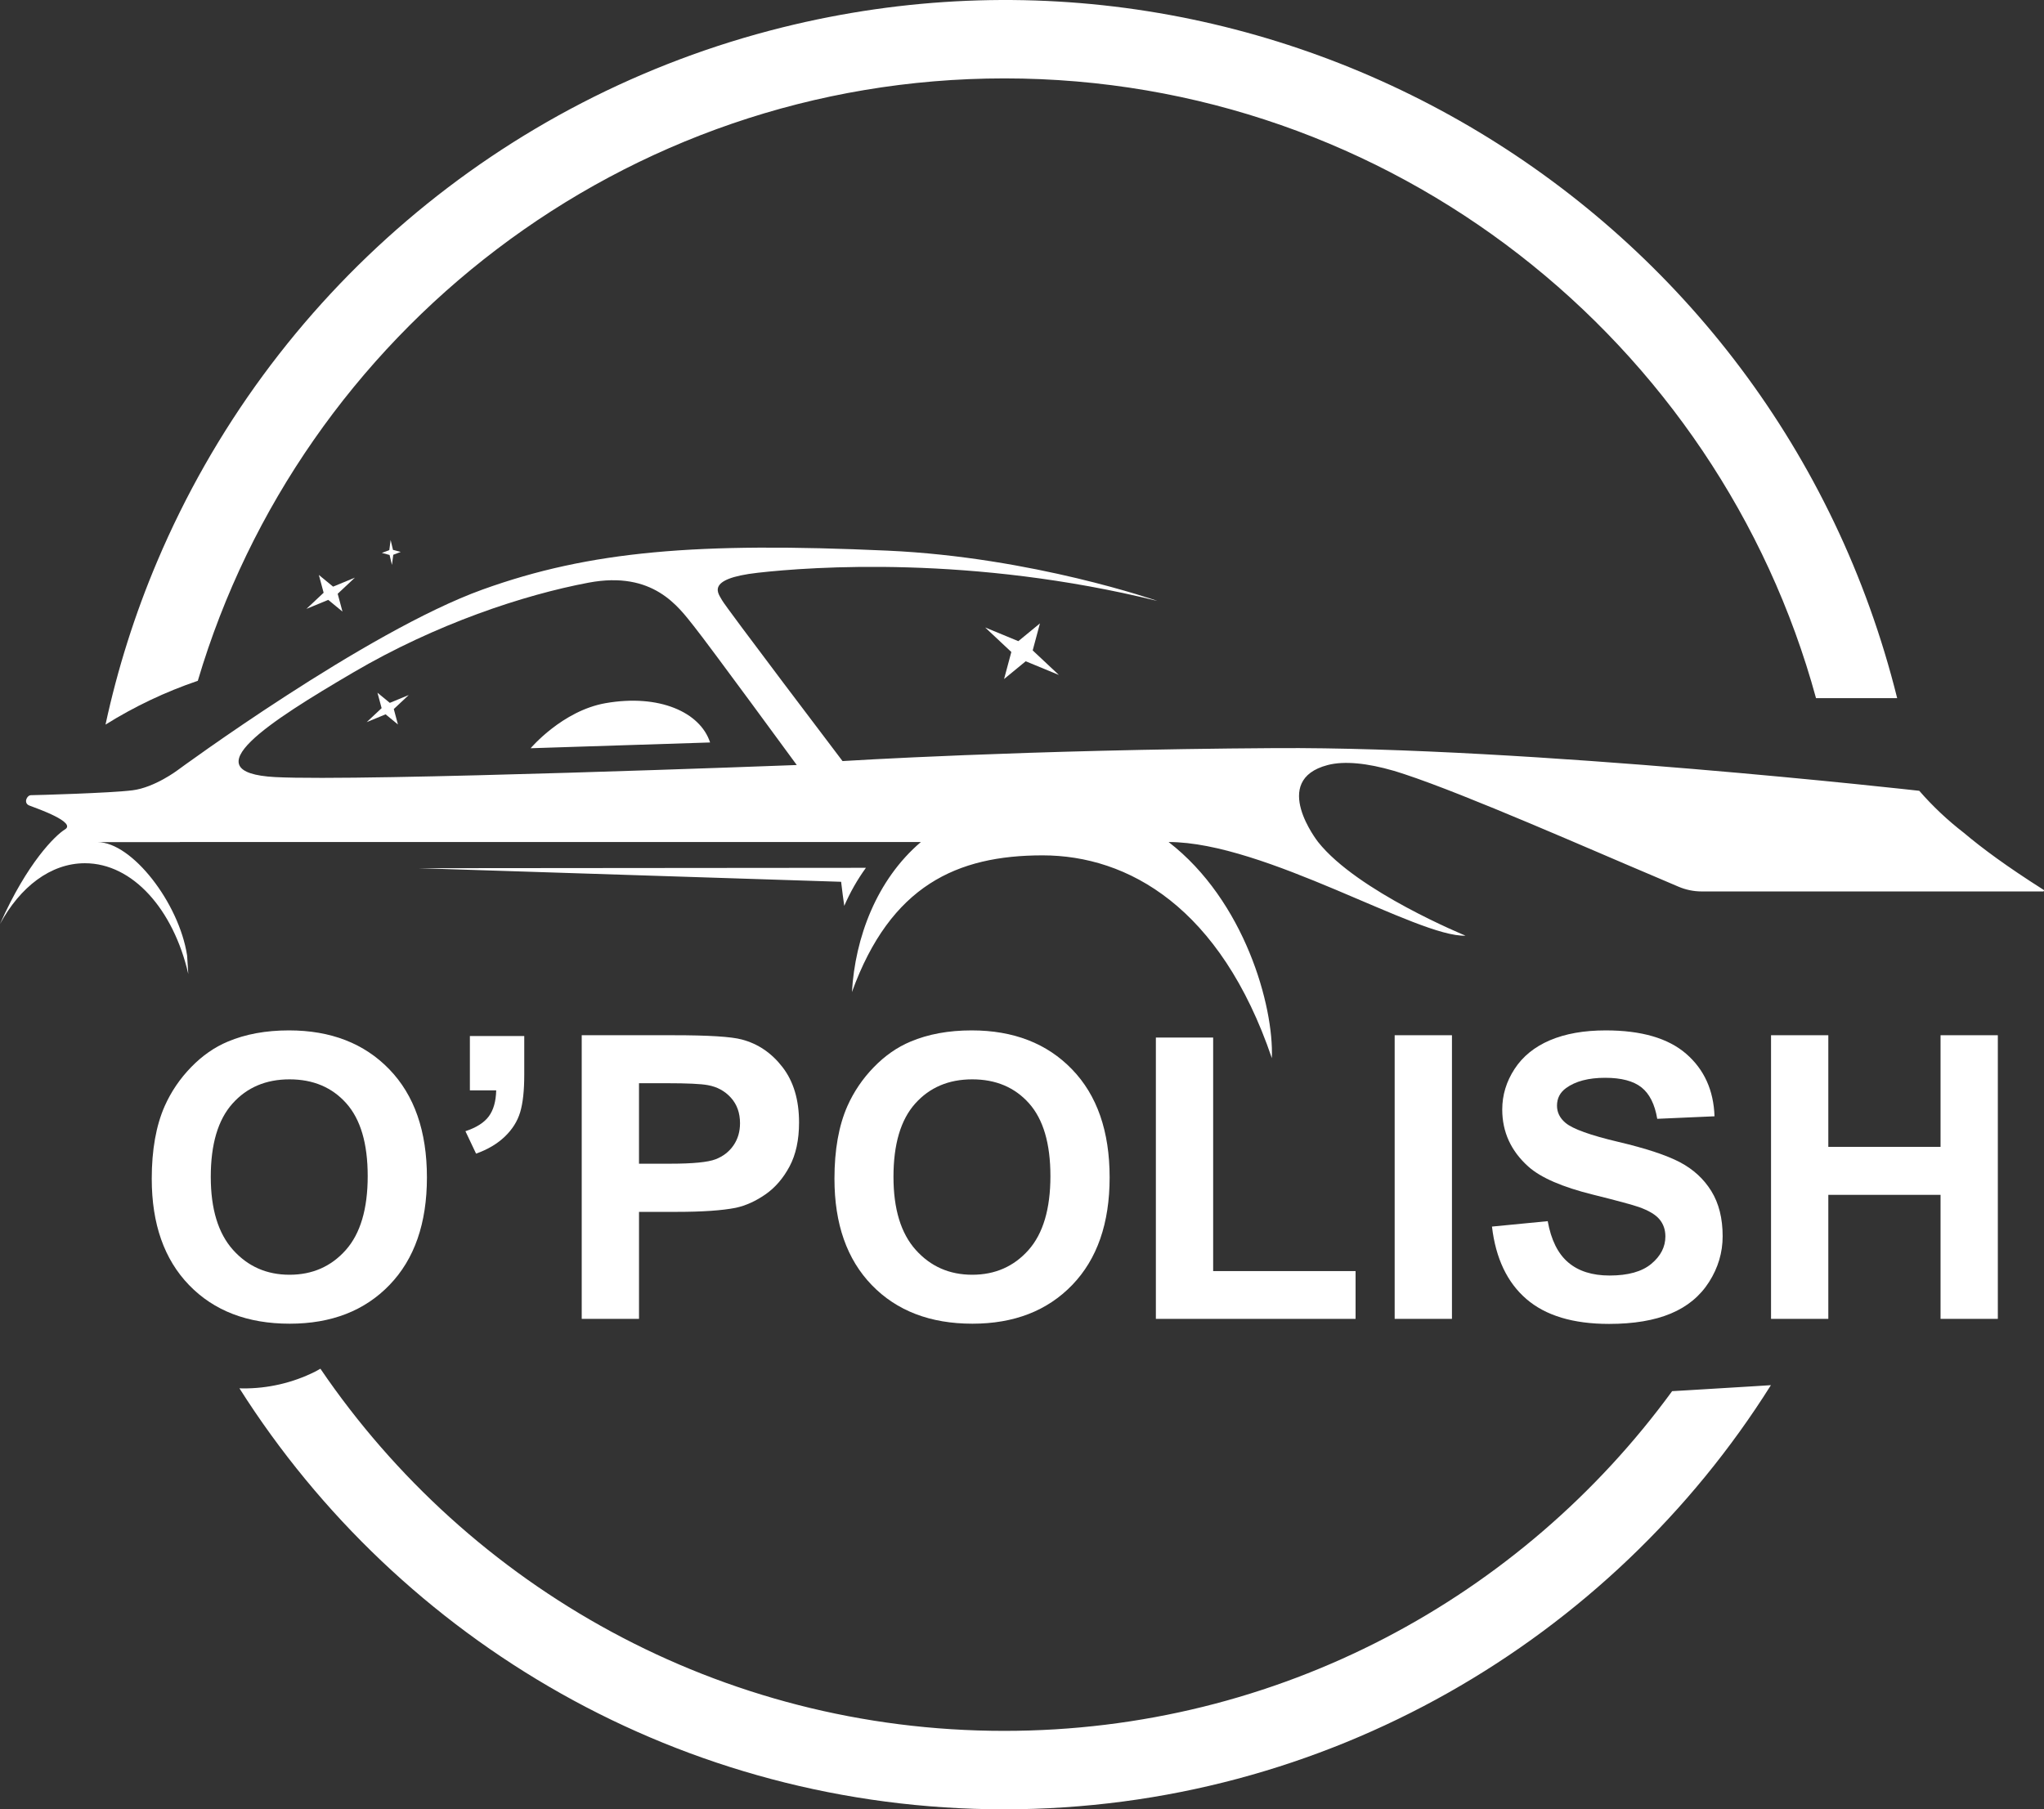
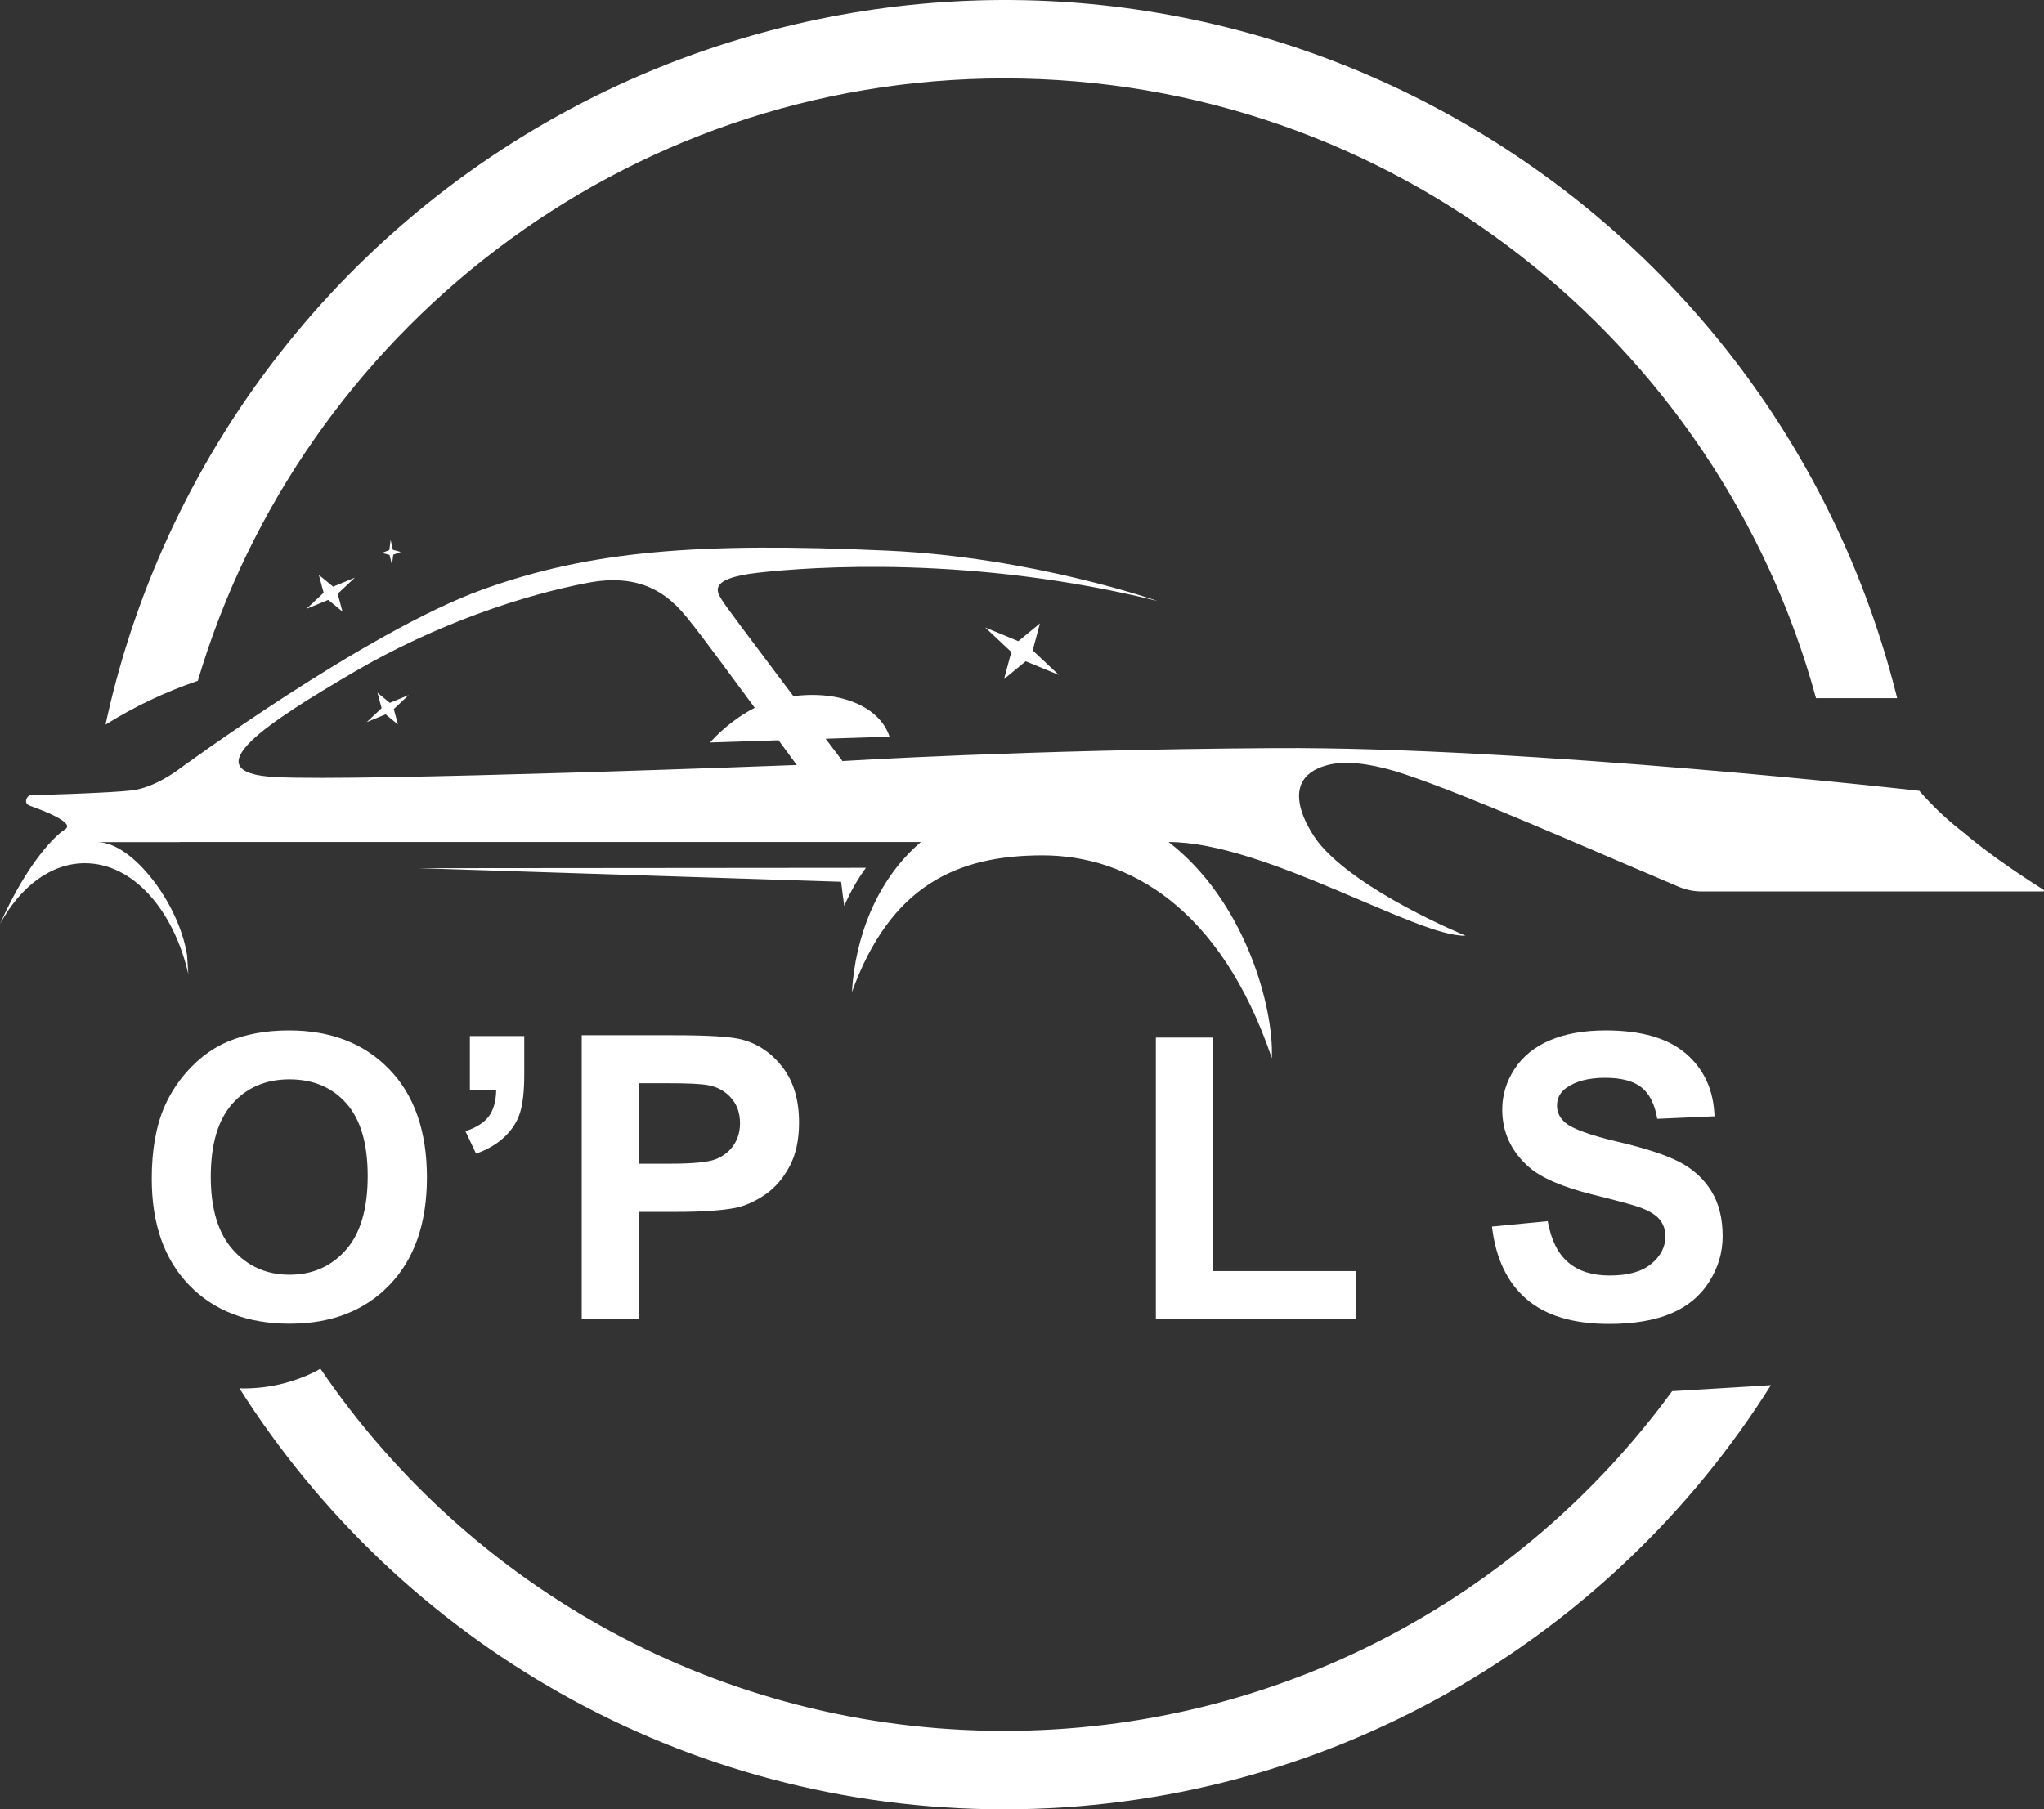
<svg xmlns="http://www.w3.org/2000/svg" id="b" data-name="Calque 2" width="245.111" height="217.01" viewBox="0 0 245.111 217.01">
  <rect x="0" y="0" width="245.111" height="217.01" fill="#333333" stroke="none" />
  <g id="c" data-name="Calque 1">
    <g>
      <path d="m227.503,83.734C212.806,24.605,152.958-11.414,93.829,3.284,60.151,11.655,32.375,35.385,18.848,67.343c-2.674,6.313-4.748,12.864-6.195,19.566,3.475-2.172,7.189-3.934,11.068-5.253C36.084,39.93,74.769,9.403,120.451,9.403c46.437,0,85.643,31.545,97.32,74.331h9.732Z" fill="#fff" />
      <path d="m210.616,166.249c-2.733.173-5.466.339-8.199.497l-1.9.11c-18.023,24.696-47.183,40.746-80.097,40.746-34.096,0-64.167-17.221-81.998-43.437-.215.12-.425.245-.646.357-2.701,1.348-5.683,2.035-8.701,2.004-.12,0-.243-.01-.363-.012,19.237,30.347,53.118,50.495,91.708,50.495s72.748-20.316,91.943-50.872l-1.747.111Z" fill="#fff" />
      <g>
-         <path d="m85.152,89.052l-21.52.692s3.801-4.498,8.988-5.407c6.42-1.124,11.351,1.081,12.532,4.714ZM7.79,99.482c1.402-.854-3.271-2.489-4.267-2.865-.747-.282-.312-1.242.196-1.242.481,0,9.558-.251,12.179-.587,2.661-.34,5.395-2.408,5.395-2.408,0,0,22.612-16.641,36.578-21.672,12.889-4.643,25.771-5.695,48.557-4.664,17.438.789,32.372,6.035,32.372,6.035-22.221-5.487-41.425-4.115-47.917-3.383-6.493.732-4.664,2.56-4.298,3.292.366.732,14.448,19.295,14.448,19.295,0,0,21.672-1.372,51.941-1.555,30.268-.183,77.18,5.121,77.18,5.121,1.608,1.849,3.396,3.534,5.335,5.031,2.214,1.866,5.131,4.029,9.572,6.847.049.03.065.094.035.143-.018.03-.051.049-.086.05h-40.944c-.966,0-1.922-.198-2.809-.581-1.058-.456-2.045-.877-2.926-1.249-7.376-3.105-22.391-9.753-29.925-12.241-.289-.097-.576-.188-.86-.275-.14-.043-.283-.089-.417-.128-.01-.003-.018-.004-.028-.007-3.093-.899-5.878-1.202-7.878-.683-7.01,1.821-1.158,9.236-1.158,9.236,4.694,5.927,17.679,11.231,17.679,11.231-5.67.244-24.07-11.231-35.607-11.231,9.113,7.042,12.63,19.684,12.38,25.923-6.157-18.106-17.253-24.324-27.494-24.324s-18.228,3.597-22.861,16.399c.377-6.518,2.947-13.461,8.267-17.998H21.567v.014s-9.876,0-9.876,0c4.136,0,9.773,7.286,10.746,13.591l.142,2.218c-1.781-7.728-6.657-13.279-12.398-13.279-4.109,0-7.776,2.845-10.182,7.296,3.277-7.397,6.673-10.671,7.79-11.35Zm25.208-6.279c10.242.549,62.548-1.446,62.548-1.446,0,0-10.516-14.374-12.345-16.66-1.829-2.286-4.847-6.675-12.619-5.212-7.773,1.463-18.289,4.937-28.257,10.79-9.968,5.853-19.569,11.98-9.327,12.529Zm17.237,10.928l50.63,1.631c.125,1.073.259,2.069.377,2.888.697-1.612,1.567-3.142,2.596-4.565l-53.603.047Z" fill="#fff" />
+         <path d="m85.152,89.052s3.801-4.498,8.988-5.407c6.42-1.124,11.351,1.081,12.532,4.714ZM7.79,99.482c1.402-.854-3.271-2.489-4.267-2.865-.747-.282-.312-1.242.196-1.242.481,0,9.558-.251,12.179-.587,2.661-.34,5.395-2.408,5.395-2.408,0,0,22.612-16.641,36.578-21.672,12.889-4.643,25.771-5.695,48.557-4.664,17.438.789,32.372,6.035,32.372,6.035-22.221-5.487-41.425-4.115-47.917-3.383-6.493.732-4.664,2.56-4.298,3.292.366.732,14.448,19.295,14.448,19.295,0,0,21.672-1.372,51.941-1.555,30.268-.183,77.18,5.121,77.18,5.121,1.608,1.849,3.396,3.534,5.335,5.031,2.214,1.866,5.131,4.029,9.572,6.847.049.03.065.094.035.143-.018.03-.051.049-.086.05h-40.944c-.966,0-1.922-.198-2.809-.581-1.058-.456-2.045-.877-2.926-1.249-7.376-3.105-22.391-9.753-29.925-12.241-.289-.097-.576-.188-.86-.275-.14-.043-.283-.089-.417-.128-.01-.003-.018-.004-.028-.007-3.093-.899-5.878-1.202-7.878-.683-7.01,1.821-1.158,9.236-1.158,9.236,4.694,5.927,17.679,11.231,17.679,11.231-5.67.244-24.07-11.231-35.607-11.231,9.113,7.042,12.63,19.684,12.38,25.923-6.157-18.106-17.253-24.324-27.494-24.324s-18.228,3.597-22.861,16.399c.377-6.518,2.947-13.461,8.267-17.998H21.567v.014s-9.876,0-9.876,0c4.136,0,9.773,7.286,10.746,13.591l.142,2.218c-1.781-7.728-6.657-13.279-12.398-13.279-4.109,0-7.776,2.845-10.182,7.296,3.277-7.397,6.673-10.671,7.79-11.35Zm25.208-6.279c10.242.549,62.548-1.446,62.548-1.446,0,0-10.516-14.374-12.345-16.66-1.829-2.286-4.847-6.675-12.619-5.212-7.773,1.463-18.289,4.937-28.257,10.79-9.968,5.853-19.569,11.98-9.327,12.529Zm17.237,10.928l50.63,1.631c.125,1.073.259,2.069.377,2.888.697-1.612,1.567-3.142,2.596-4.565l-53.603.047Z" fill="#fff" />
        <path d="m38.809,71.093l-.573-2.134,1.707,1.403,2.617-1.081-2.065,1.937.573,2.134-1.707-1.403-2.617,1.081,2.065-1.937Zm5.162,15.521l2.268-.937,1.48,1.216-.496-1.85,1.79-1.679-2.268.937-1.48-1.216.497,1.85-1.79,1.679Zm3.03-18.857l.157-1.217.895-.34-.926-.244-.284-1.194-.157,1.217-.895.34.926.244.284,1.194Zm76.836,10.255l.871-3.243-2.594,2.132-3.977-1.643,3.138,2.944-.87,3.243,2.594-2.132,3.977,1.642-3.138-2.944Z" fill="#fff" fill-rule="evenodd" />
      </g>
      <g fill="none" isolation="isolate">
        <path d="m18.197,141.384c0-3.465.518-6.373,1.555-8.725.774-1.733,1.83-3.287,3.168-4.664,1.337-1.377,2.804-2.398,4.397-3.063,2.119-.897,4.563-1.346,7.333-1.346,5.012,0,9.023,1.555,12.032,4.664,3.009,3.11,4.514,7.434,4.514,12.972,0,5.492-1.493,9.789-4.479,12.89-2.986,3.102-6.977,4.653-11.974,4.653-5.058,0-9.081-1.543-12.066-4.629-2.986-3.086-4.479-7.336-4.479-12.751Zm7.078-.232c0,3.852.889,6.773,2.669,8.76,1.779,1.988,4.038,2.982,6.775,2.982s4.985-.986,6.741-2.958,2.634-4.931,2.634-8.876c0-3.899-.855-6.806-2.564-8.725-1.709-1.918-3.979-2.877-6.811-2.877s-5.113.971-6.845,2.912c-1.733,1.942-2.599,4.869-2.599,8.783Z" fill="#fff" />
        <path d="m56.346,124.259h6.521v4.664c0,1.888-.162,3.376-.487,4.467-.325,1.09-.94,2.069-1.845,2.936-.905.866-2.053,1.547-3.446,2.042l-1.276-2.692c1.315-.433,2.251-1.029,2.808-1.787.557-.757.851-1.794.882-3.11h-3.156v-6.521Z" fill="#fff" />
        <path d="m69.759,158.185v-34.019h11.023c4.177,0,6.9.17,8.168.51,1.949.51,3.582,1.621,4.897,3.33,1.315,1.709,1.973,3.918,1.973,6.625,0,2.089-.38,3.845-1.137,5.268-.759,1.424-1.722,2.541-2.889,3.353-1.169.812-2.355,1.35-3.562,1.612-1.64.325-4.014.488-7.124.488h-4.479v12.832h-6.869Zm6.869-28.264v9.653h3.76c2.707,0,4.517-.178,5.43-.534.913-.356,1.628-.913,2.146-1.671.519-.758.777-1.64.777-2.645,0-1.238-.363-2.258-1.09-3.063s-1.647-1.307-2.762-1.508c-.82-.155-2.467-.232-4.942-.232h-3.318Z" fill="#fff" />
-         <path d="m100.065,141.384c0-3.465.518-6.373,1.555-8.725.774-1.733,1.83-3.287,3.168-4.664,1.337-1.377,2.804-2.398,4.397-3.063,2.119-.897,4.563-1.346,7.333-1.346,5.013,0,9.023,1.555,12.032,4.664,3.009,3.11,4.514,7.434,4.514,12.972,0,5.492-1.493,9.789-4.478,12.89-2.988,3.102-6.977,4.653-11.975,4.653-5.058,0-9.081-1.543-12.066-4.629-2.986-3.086-4.479-7.336-4.479-12.751Zm7.078-.232c0,3.852.889,6.773,2.669,8.76,1.779,1.988,4.038,2.982,6.775,2.982s4.985-.986,6.742-2.958c1.754-1.973,2.634-4.931,2.634-8.876,0-3.899-.856-6.806-2.564-8.725-1.71-1.918-3.981-2.877-6.812-2.877s-5.113.971-6.845,2.912c-1.733,1.942-2.599,4.869-2.599,8.783Z" fill="#fff" />
        <path d="m138.609,158.185v-33.74h6.869v28.009h17.078v5.732h-23.947Z" fill="#fff" />
-         <path d="m167.245,158.185v-34.019h6.869v34.019h-6.869Z" fill="#fff" />
        <path d="m178.917,147.116l6.682-.649c.402,2.243,1.218,3.891,2.449,4.942,1.23,1.052,2.888,1.578,4.977,1.578,2.212,0,3.879-.468,5.001-1.404,1.121-.936,1.683-2.03,1.683-3.284,0-.804-.237-1.489-.709-2.053s-1.295-1.056-2.471-1.473c-.805-.279-2.637-.774-5.5-1.486-3.681-.913-6.266-2.034-7.751-3.364-2.088-1.872-3.133-4.154-3.133-6.846,0-1.732.492-3.353,1.475-4.861.982-1.508,2.397-2.658,4.245-3.446,1.85-.789,4.081-1.184,6.695-1.184,4.27,0,7.484.936,9.642,2.808,2.158,1.872,3.291,4.371,3.399,7.495l-6.869.302c-.294-1.748-.925-3.005-1.891-3.771-.968-.766-2.418-1.149-4.351-1.149-1.996,0-3.558.41-4.688,1.23-.727.526-1.09,1.229-1.09,2.112,0,.805.34,1.493,1.022,2.065.865.728,2.97,1.485,6.311,2.274,3.342.789,5.813,1.605,7.414,2.449s2.855,1.995,3.759,3.458c.905,1.462,1.358,3.268,1.358,5.418,0,1.949-.542,3.775-1.625,5.477-1.083,1.702-2.614,2.967-4.595,3.794-1.98.828-4.448,1.242-7.403,1.242-4.301,0-7.603-.994-9.908-2.982-2.305-1.987-3.683-4.884-4.13-8.69Z" fill="#fff" />
-         <path d="m212.378,158.185v-34.019h6.869v13.389h13.459v-13.389h6.869v34.019h-6.869v-14.875h-13.459v14.875h-6.869Z" fill="#fff" />
      </g>
    </g>
  </g>
</svg>